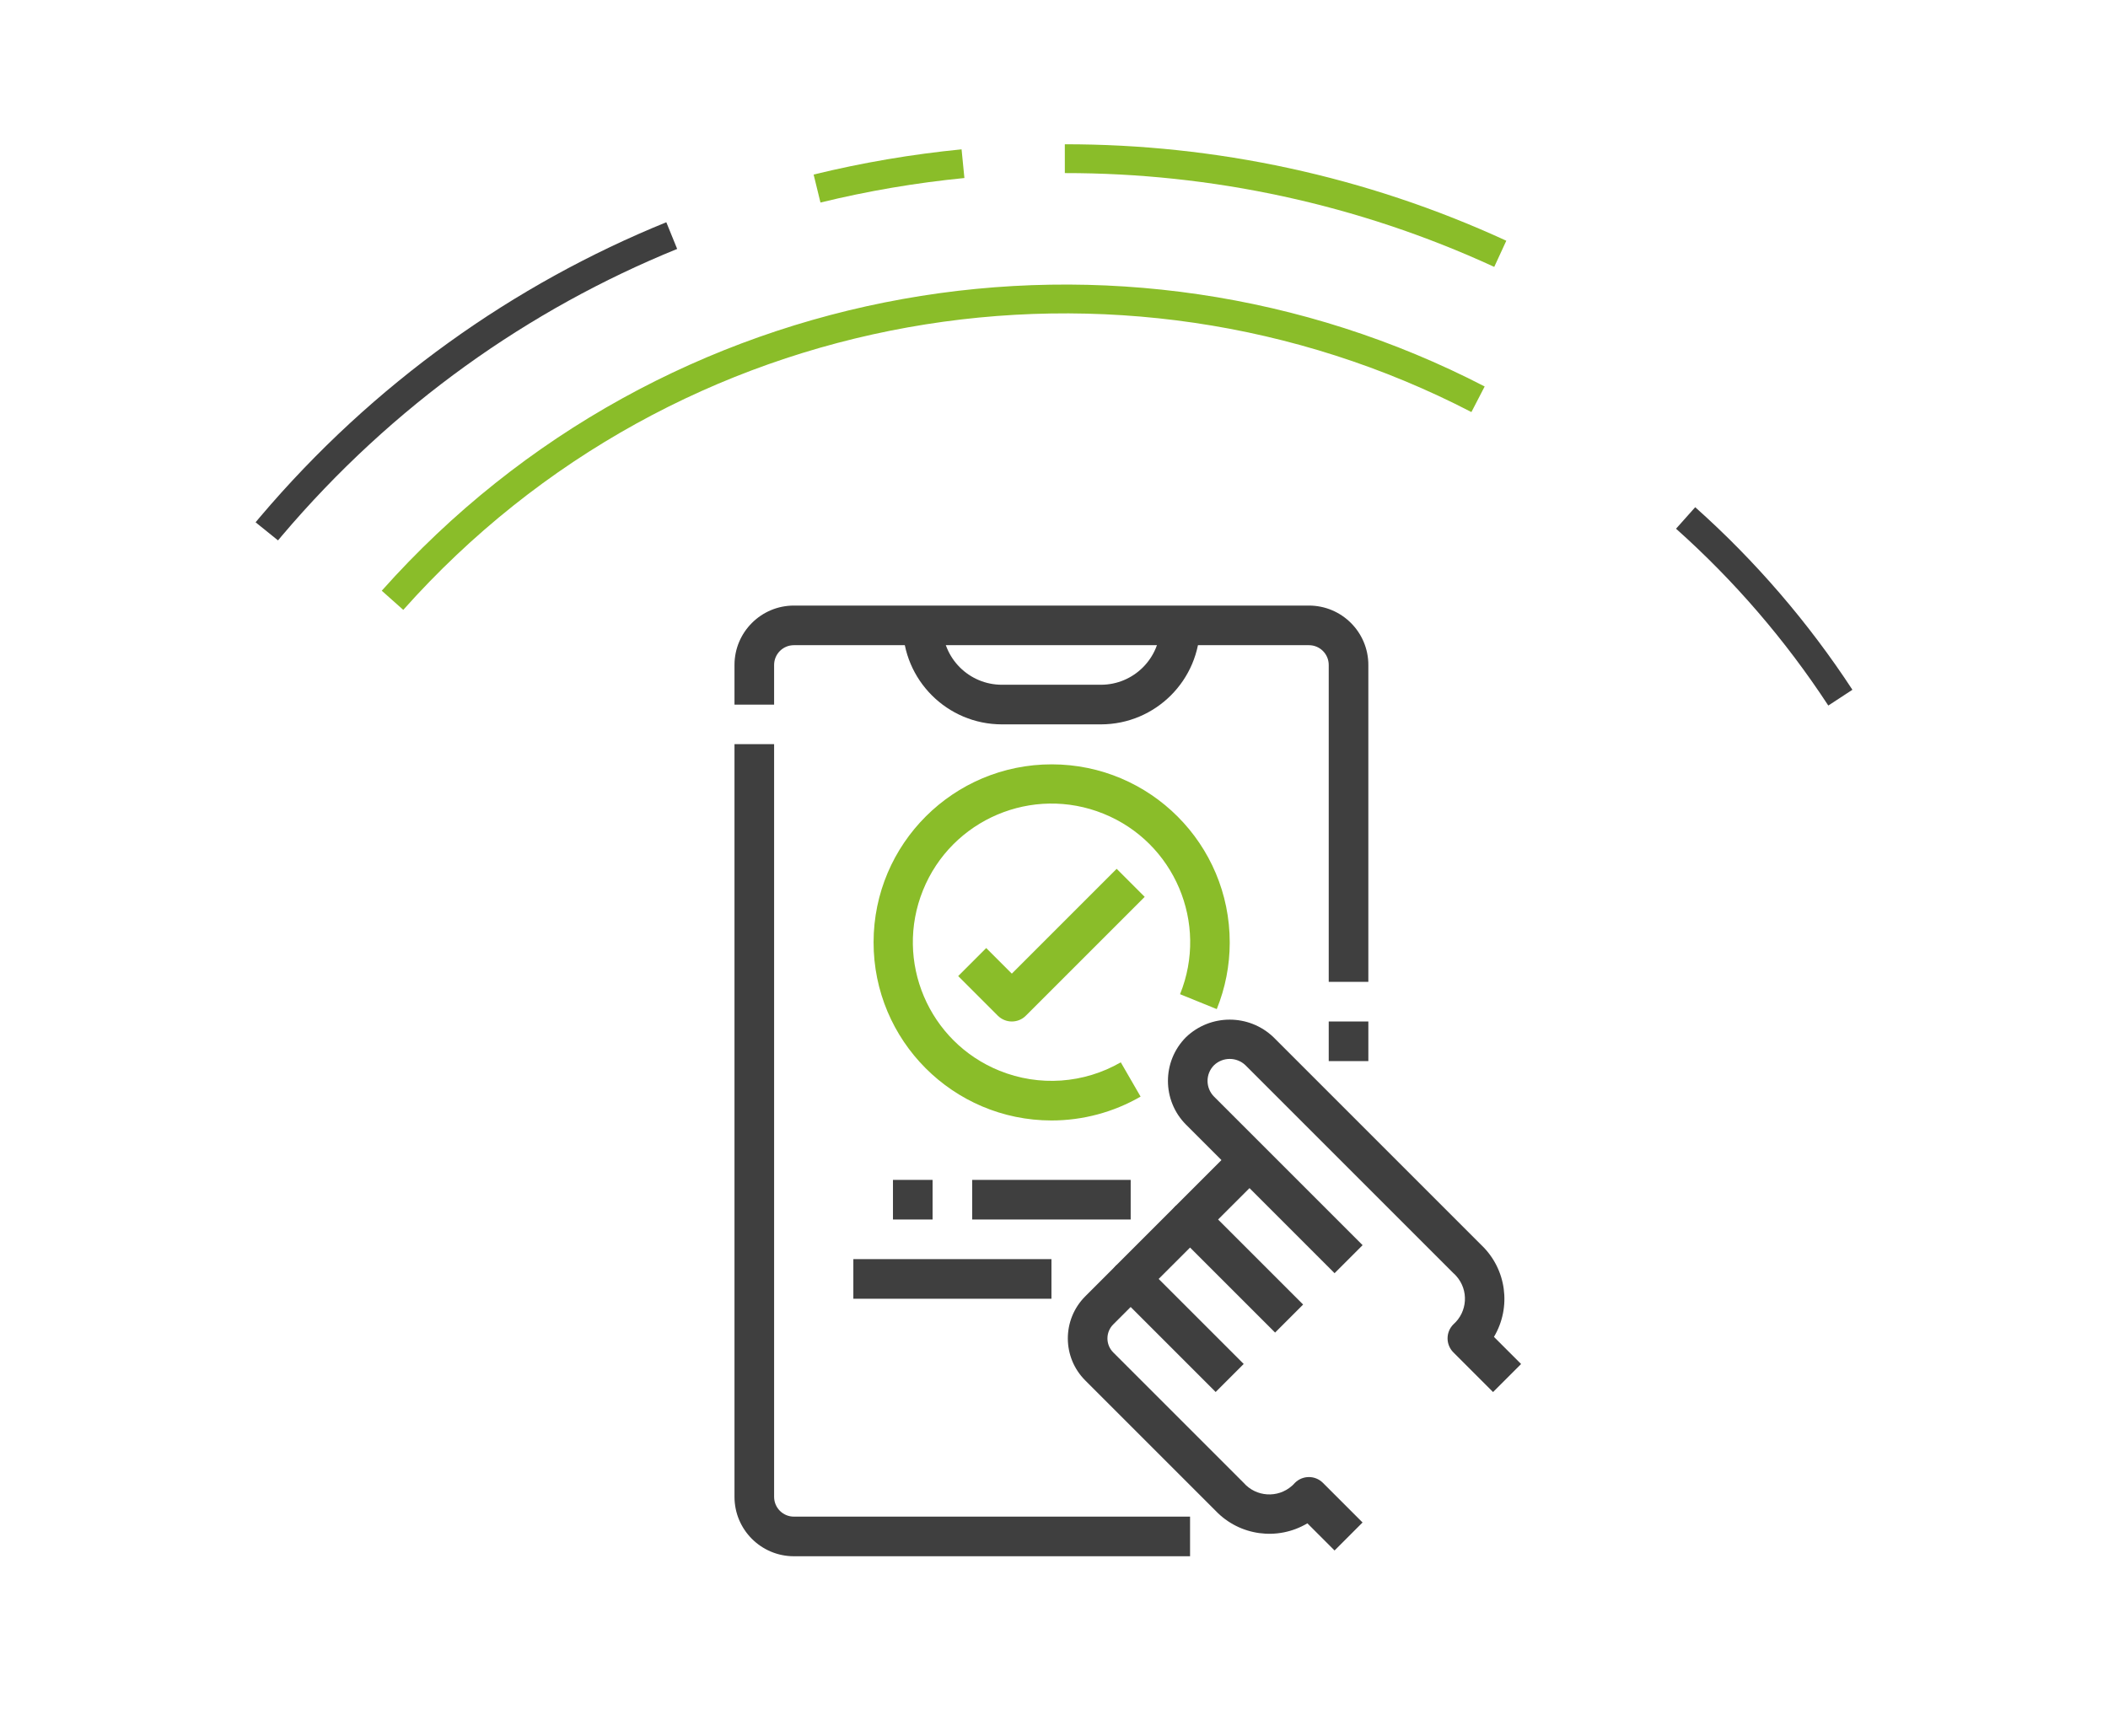
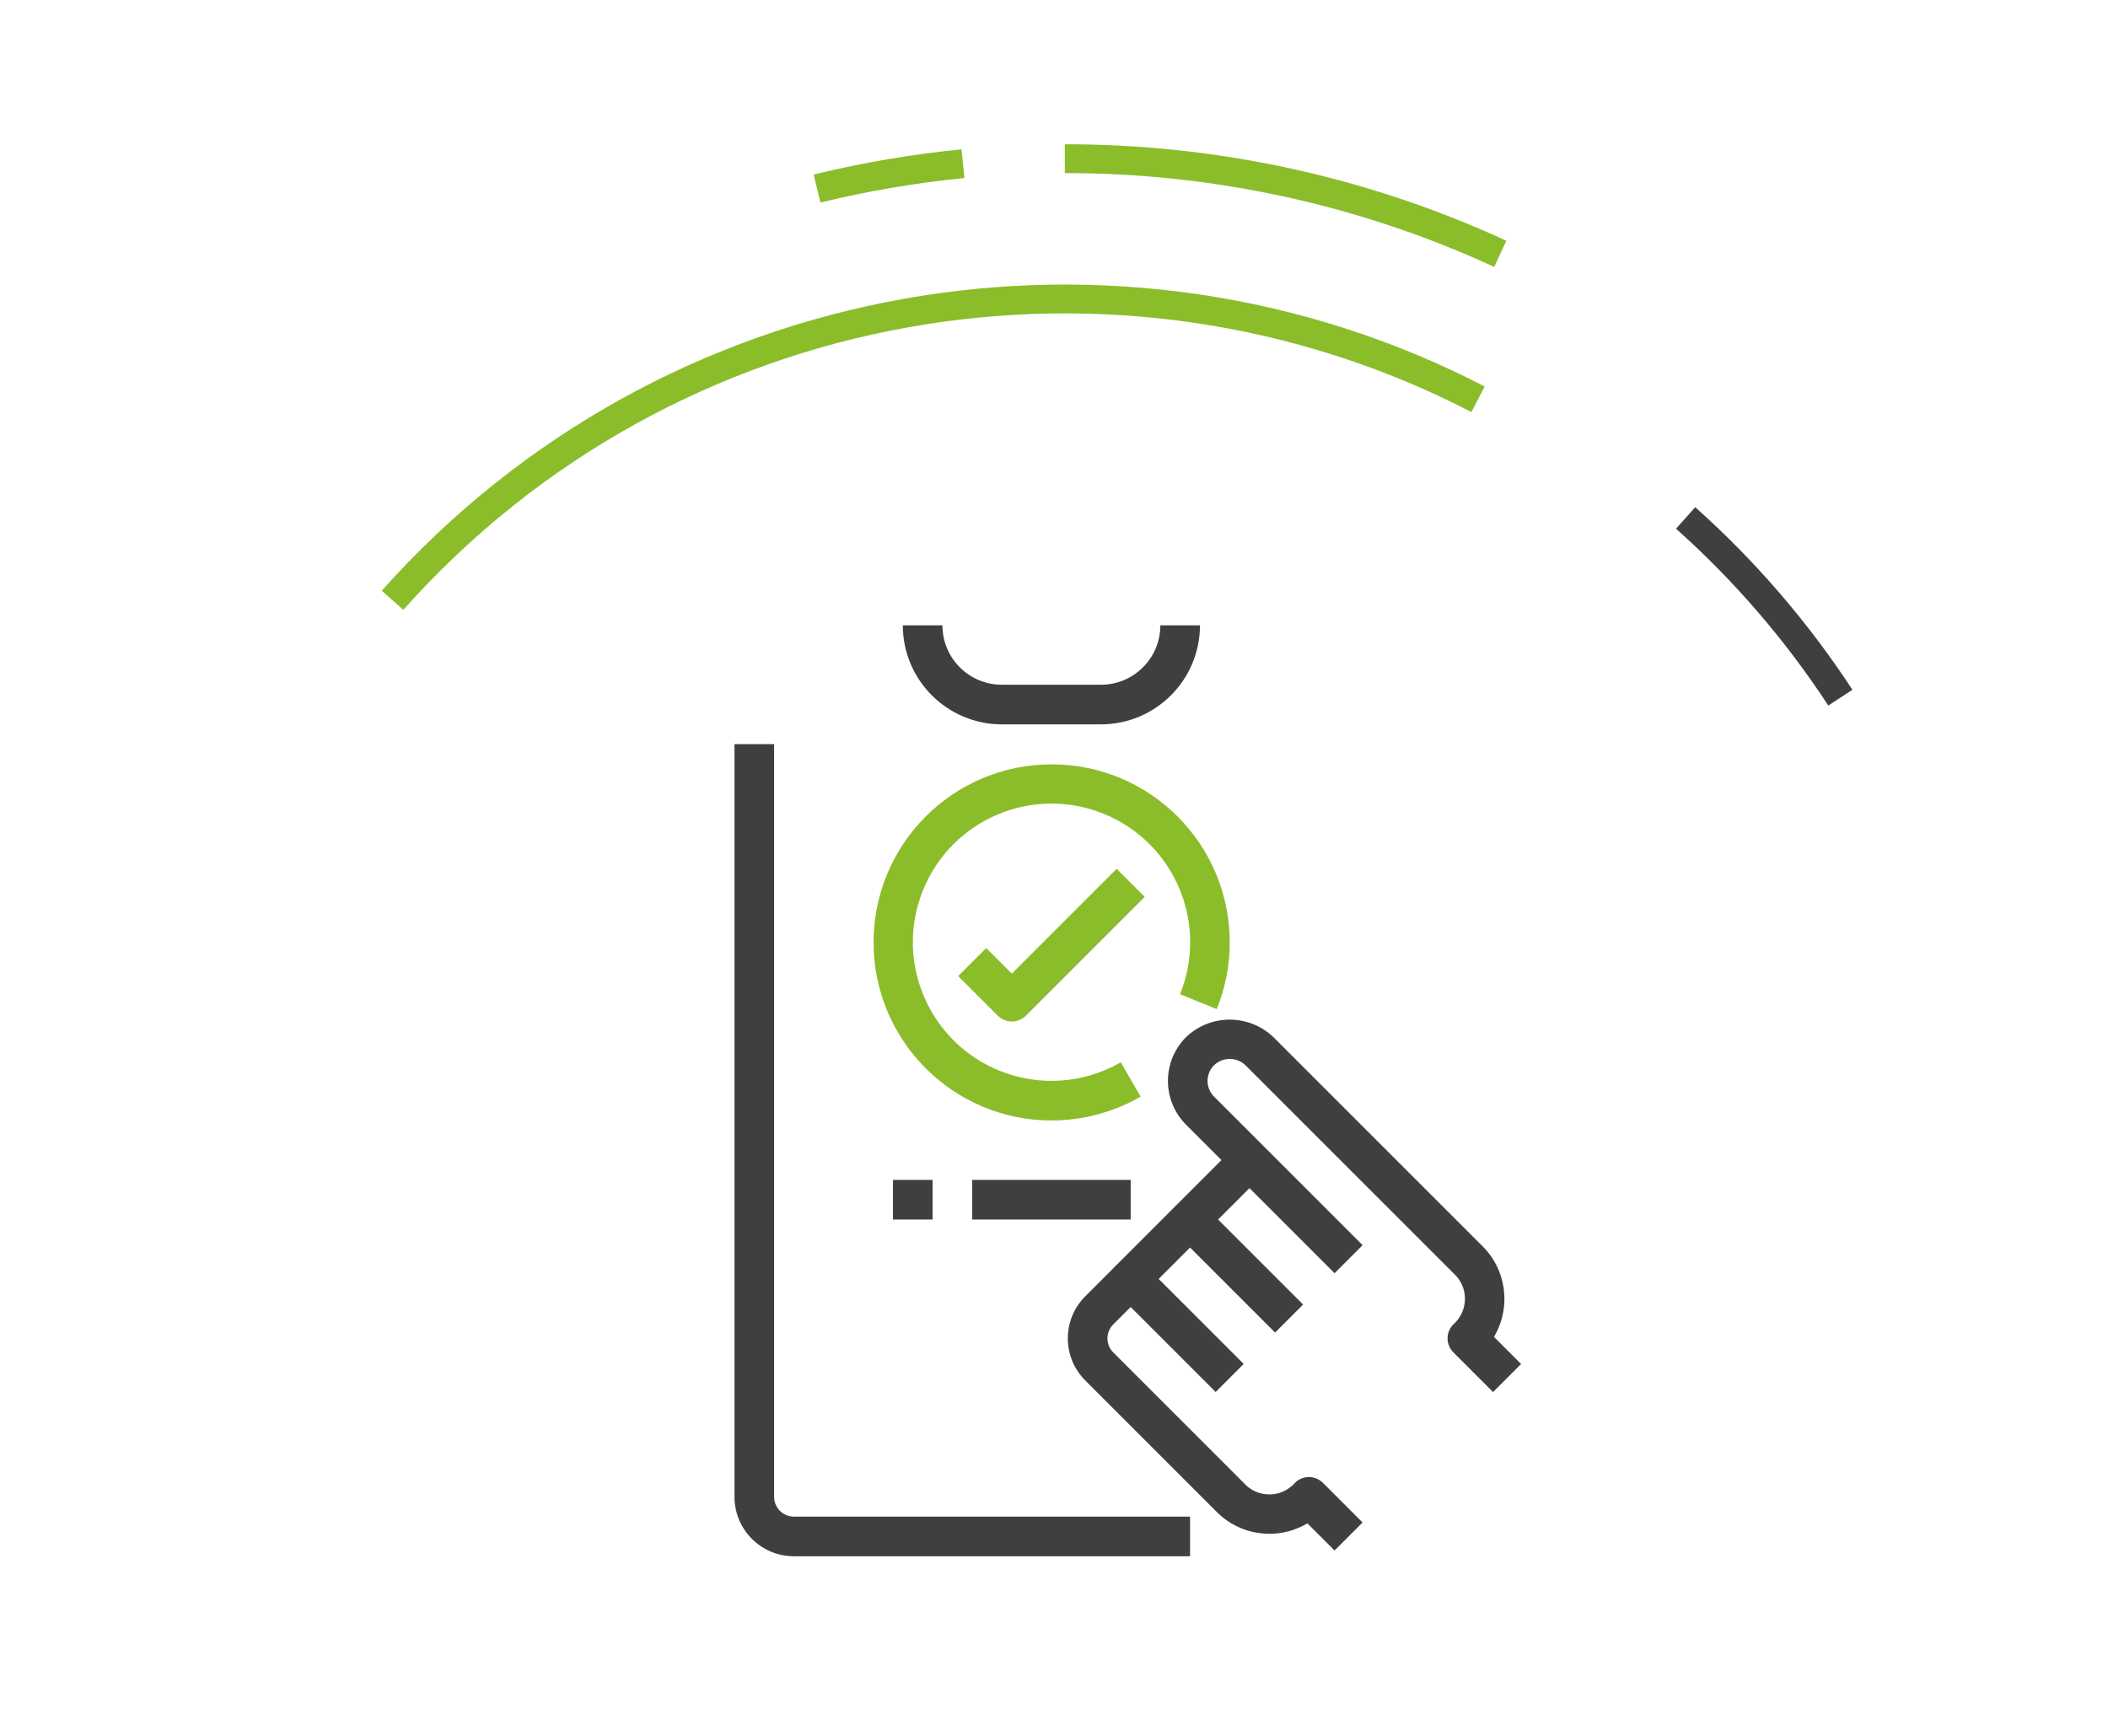
<svg xmlns="http://www.w3.org/2000/svg" version="1.1" viewBox="0 0 400.11 329.61">
  <defs>
    <style>
      .cls-1 {
        fill: #3f3f3f;
      }

      .cls-2 {
        stroke: #8abd29;
      }

      .cls-2, .cls-3 {
        fill: none;
        stroke-miterlimit: 10;
        stroke-width: 5.47px;
      }

      .cls-4 {
        fill: #8abd29;
      }

      .cls-3 {
        stroke: #3f3f3f;
      }
    </style>
  </defs>
  <g>
    <g id="Warstwa_1">
      <g>
        <g>
          <path class="cls-2" d="M280.54,75.79c-67.95-35.19-153.27-21.1-206.04,38.16" />
          <g>
-             <path class="cls-3" d="M127.5,44.72c-28.54,11.61-54.78,30.09-76.08,55.21-.26.32-.53.62-.78.93" />
            <path class="cls-2" d="M182.78,31.07c-9.32.92-18.58,2.49-27.7,4.72" />
            <path class="cls-2" d="M284.76,48.18c-26.28-12.11-54.51-18.08-82.65-18.06" />
          </g>
        </g>
        <path class="cls-3" d="M349.31,132.43c-8.24-12.59-18.14-24.1-29.37-34.11" />
      </g>
      <g id="_18-_Check">
        <path class="cls-1" d="M225.88,295.41h-75.19c-6.23,0-11.28-5.05-11.28-11.28v-142.87h7.52v142.87c0,2.08,1.68,3.76,3.76,3.76h75.19v7.52Z" />
-         <path class="cls-1" d="M259.72,186.38h-7.52v-60.15c0-2.08-1.68-3.76-3.76-3.76h-97.75c-2.08,0-3.76,1.68-3.76,3.76v7.52h-7.52v-7.52c0-6.23,5.05-11.28,11.28-11.28h97.75c6.23,0,11.28,5.05,11.28,11.28v60.15Z" />
-         <rect class="cls-1" x="252.2" y="193.9" width="7.52" height="7.52" />
        <path class="cls-1" d="M208.96,137.5h-18.8c-10.38-.01-18.79-8.42-18.8-18.8h7.52c0,6.23,5.05,11.28,11.28,11.28h18.8c6.23,0,11.28-5.05,11.28-11.28h7.52c-.01,10.38-8.42,18.79-18.8,18.8Z" />
        <path class="cls-4" d="M199.57,212.69c-18.67-.02-33.78-15.17-33.76-33.84.02-18.67,15.17-33.78,33.84-33.76,18.67.02,33.78,15.17,33.76,33.84,0,4.32-.84,8.61-2.46,12.62l-6.97-2.83c5.45-13.47-1.06-28.82-14.53-34.26-13.47-5.45-28.82,1.06-34.26,14.53-5.45,13.47,1.06,28.82,14.53,34.26,7.51,3.04,16,2.45,23.01-1.6l3.76,6.51c-5.14,2.97-10.98,4.53-16.91,4.53Z" />
        <path class="cls-4" d="M192.05,193.9c-1,0-1.95-.4-2.66-1.1l-7.52-7.52,5.32-5.32,4.86,4.86,19.9-19.9,5.32,5.32-22.56,22.56c-.7.71-1.66,1.1-2.66,1.1Z" />
-         <path class="cls-1" d="M283.38,264.23l-7.52-7.52c-1.47-1.47-1.47-3.85,0-5.32,2.69-2.37,2.94-6.47.57-9.15-.18-.21-.38-.41-.59-.59l-39.45-39.45c-1.67-1.59-4.29-1.59-5.96,0-1.64,1.65-1.64,4.31,0,5.96l28.2,28.2-5.32,5.32-28.2-28.2c-4.57-4.59-4.57-12.01,0-16.6,4.64-4.44,11.95-4.44,16.6,0l39.48,39.48c4.75,4.54,5.73,11.76,2.37,17.41l5.15,5.15-5.32,5.32Z" />
+         <path class="cls-1" d="M283.38,264.23l-7.52-7.52c-1.47-1.47-1.47-3.85,0-5.32,2.69-2.37,2.94-6.47.57-9.15-.18-.21-.38-.41-.59-.59l-39.45-39.45c-1.67-1.59-4.29-1.59-5.96,0-1.64,1.65-1.64,4.31,0,5.96l28.2,28.2-5.32,5.32-28.2-28.2c-4.57-4.59-4.57-12.01,0-16.6,4.64-4.44,11.95-4.44,16.6,0l39.48,39.48c4.75,4.54,5.73,11.76,2.37,17.41l5.15,5.15-5.32,5.32" />
        <path class="cls-1" d="M242.02,252.95l-18.8-18.8c-1.47-1.47-1.47-3.85,0-5.32l11.28-11.28,5.32,5.32-8.62,8.62,16.14,16.14-5.32,5.32Z" />
        <path class="cls-1" d="M230.74,264.23l-18.8-18.8c-1.47-1.47-1.47-3.85,0-5.32l11.28-11.28,5.32,5.32-8.62,8.62,16.14,16.14-5.32,5.32Z" />
        <path class="cls-1" d="M253.3,294.31l-5.15-5.15c-5.65,3.36-12.87,2.38-17.41-2.37l-24.76-24.76c-4.4-4.4-4.4-11.54,0-15.95l5.96-5.96,5.32,5.32-5.96,5.96c-1.47,1.47-1.47,3.85,0,5.32l24.76,24.76c2.36,2.68,6.46,2.94,9.14.58.21-.18.4-.37.58-.58,1.47-1.47,3.85-1.47,5.32,0l7.52,7.52-5.32,5.32Z" />
        <rect class="cls-1" x="169.49" y="223.97" width="7.52" height="7.52" />
        <rect class="cls-1" x="184.53" y="223.97" width="30.08" height="7.52" />
-         <rect class="cls-1" x="161.97" y="239.01" width="37.6" height="7.52" />
      </g>
    </g>
  </g>
</svg>